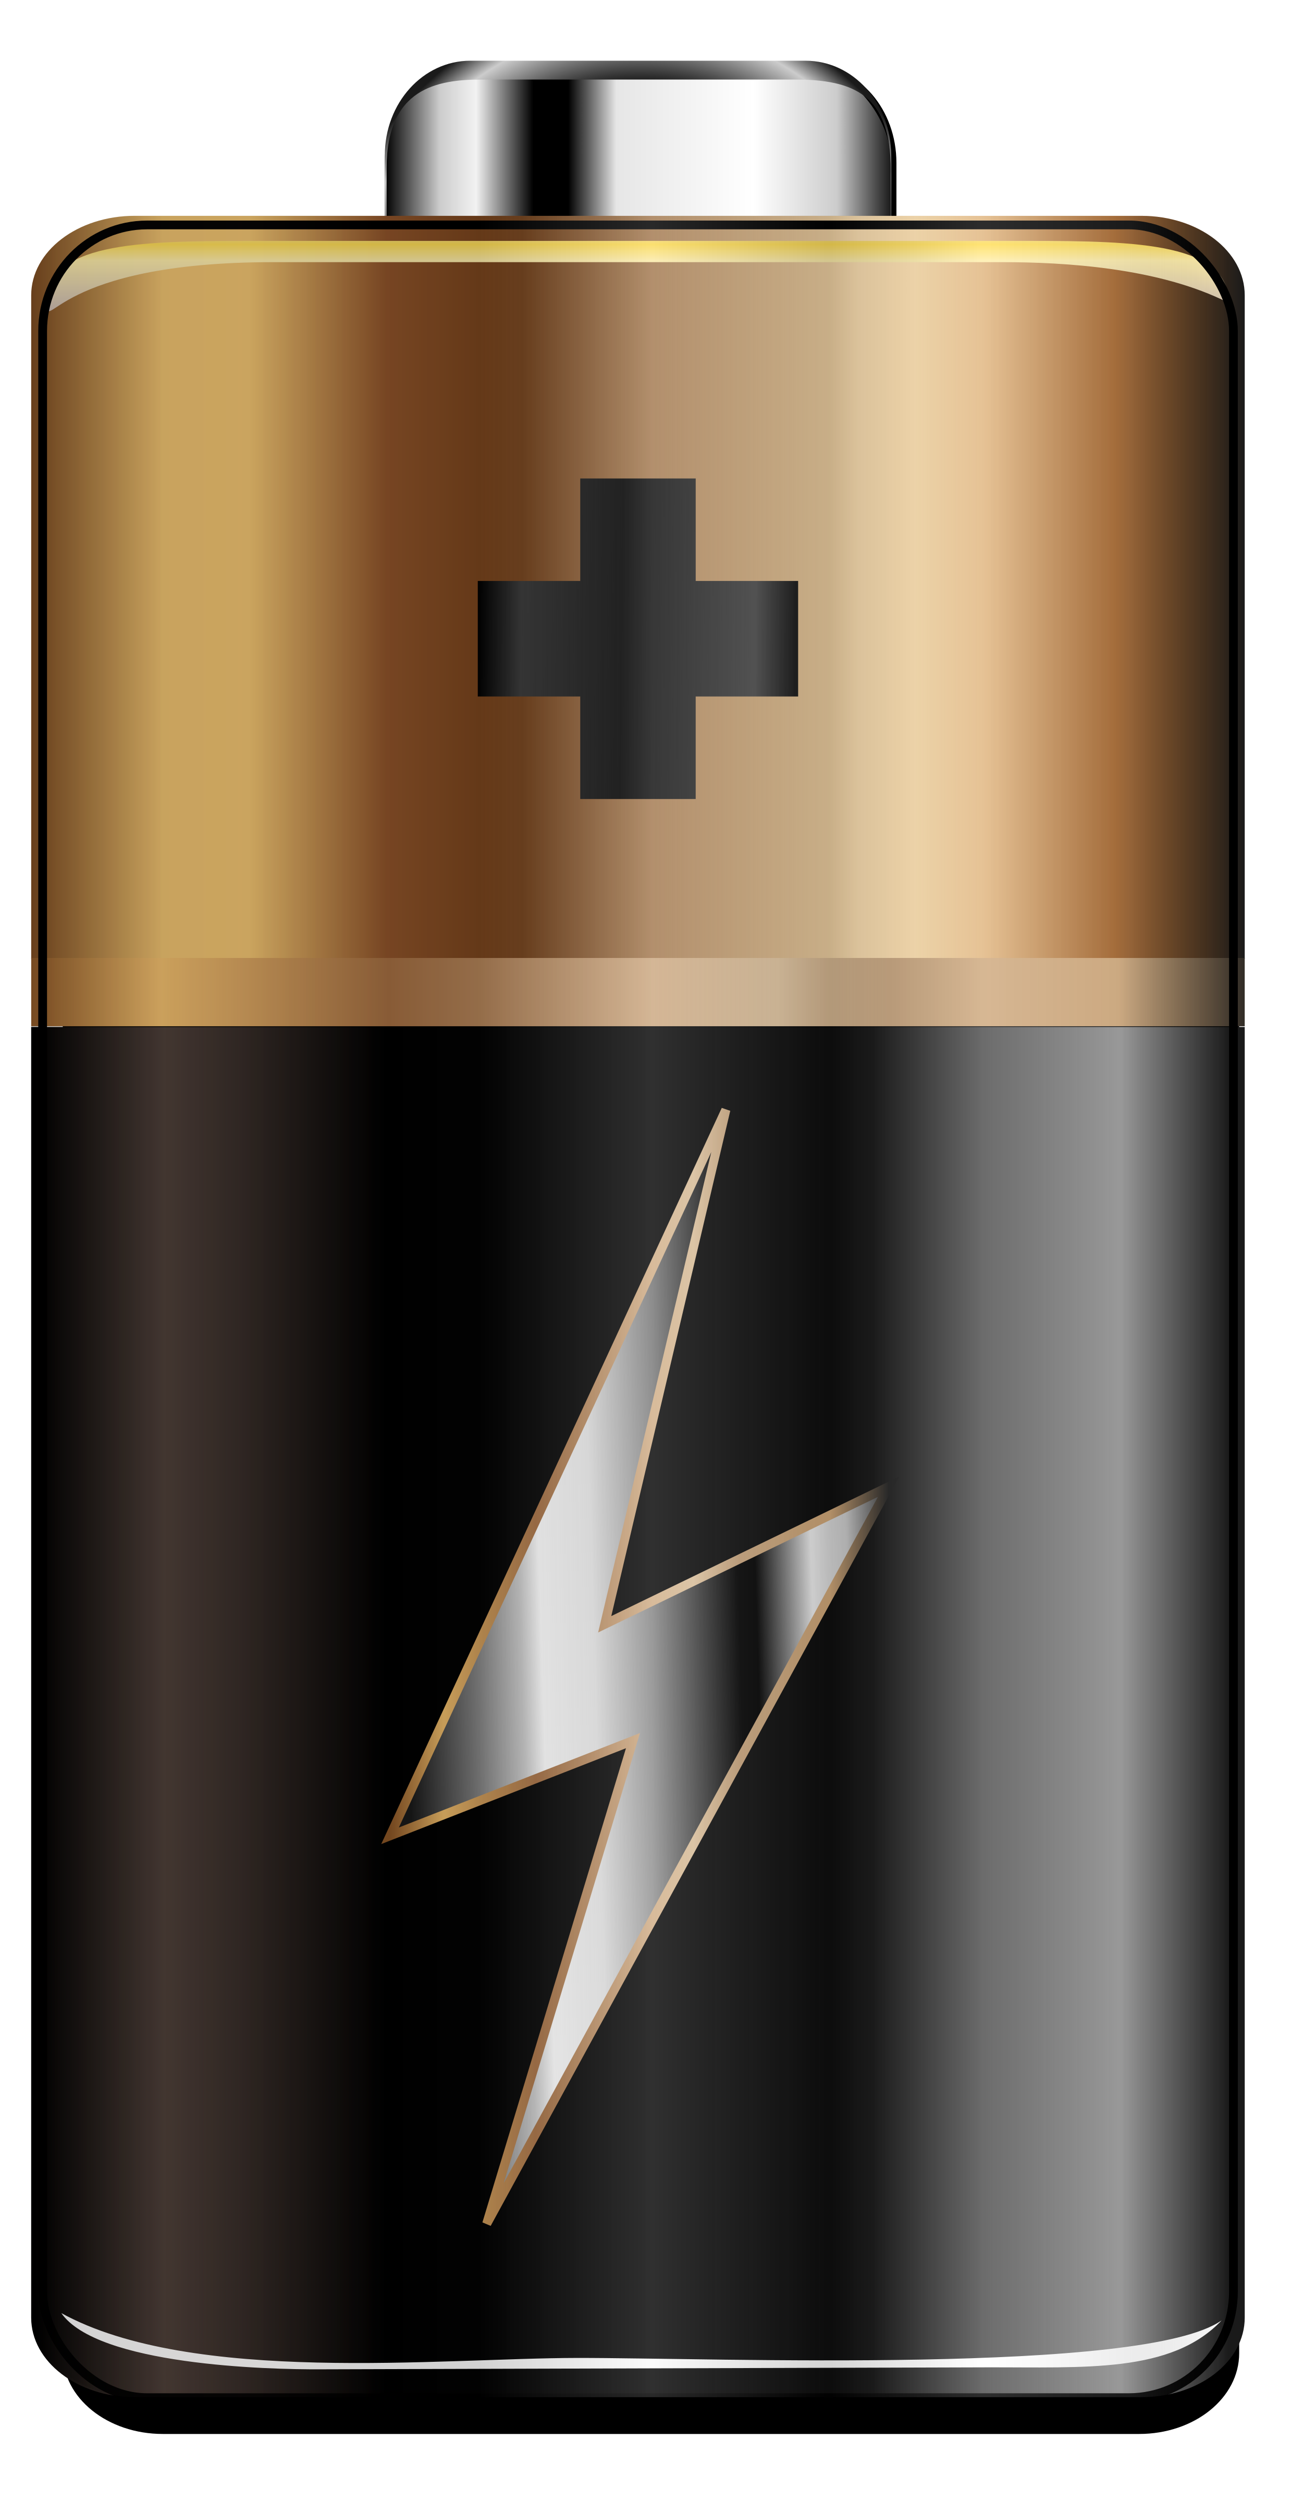
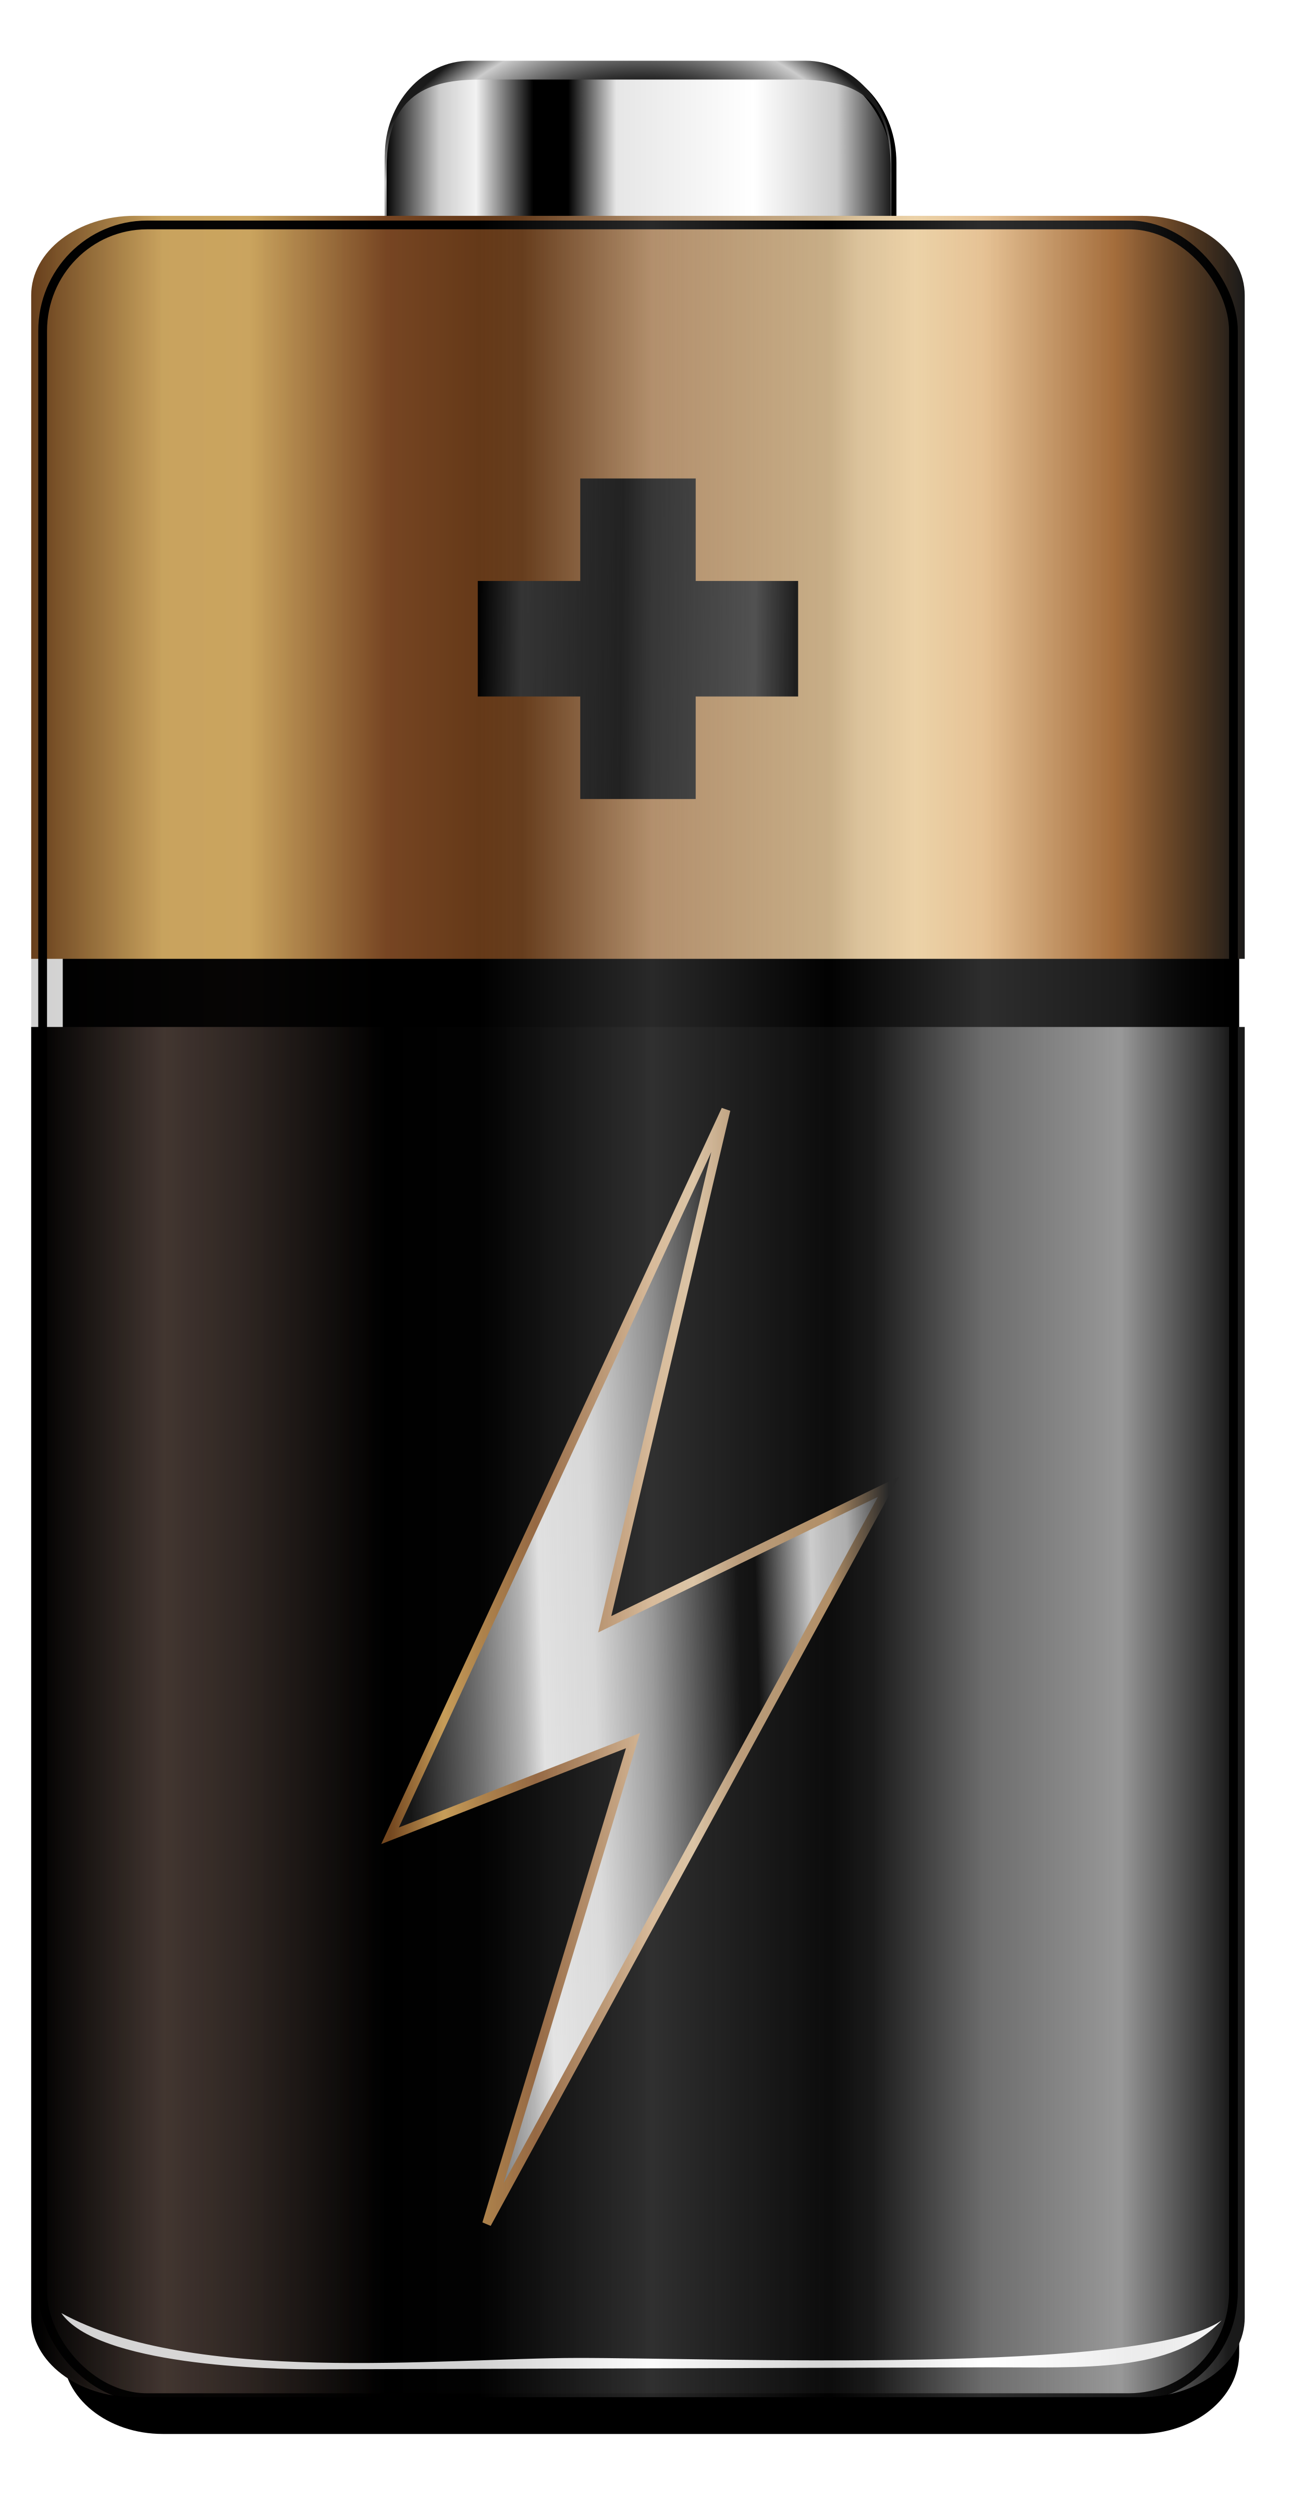
<svg xmlns="http://www.w3.org/2000/svg" xmlns:xlink="http://www.w3.org/1999/xlink" viewBox="0 0 513.58 984.83">
  <defs>
    <linearGradient id="f" x1="101.02" gradientUnits="userSpaceOnUse" y1="478.6" gradientTransform="translate(-50.059 -484.44) scale(2.5)" x2="235.87" y2="478.6">
      <stop offset="0" />
      <stop stop-color="#4b3d37" offset=".108" />
      <stop offset=".293" />
      <stop stop-color="#0e0e0e" offset=".699" />
      <stop stop-color="#979797" offset=".908" />
      <stop stop-color="#1a1a1a" offset="1" />
    </linearGradient>
    <linearGradient id="a">
      <stop stop-color="#8c5626" offset="0" />
      <stop stop-color="#f1be6c" offset=".108" />
      <stop stop-color="#a56f42" offset=".293" />
      <stop stop-color="#e4c8a3" offset=".608" />
      <stop stop-color="#c8a47c" offset=".699" />
      <stop stop-color="#d5ab7b" offset=".883" />
      <stop stop-color="#1a1a1a" offset="1" />
    </linearGradient>
    <linearGradient id="n" x1="101.43" gradientUnits="userSpaceOnUse" y1="438.28" gradientTransform="translate(-50.048 -484.44) scale(2.5)" x2="236.9" y2="438.28">
      <stop offset="0" />
      <stop stop-color="#120f0d" offset=".071" />
      <stop stop-color="#251e1b" offset=".168" />
      <stop offset=".285" />
      <stop offset=".366" />
      <stop stop-color="#e6e6e6" offset=".511" />
      <stop stop-color="#080808" offset=".658" />
      <stop stop-color="#fff" offset=".787" />
      <stop stop-color="#979797" offset=".908" />
      <stop stop-opacity="0" offset="1" />
    </linearGradient>
    <linearGradient id="l" y2="312.78" gradientUnits="userSpaceOnUse" y1="318.99" x2="171.09" x1="171.09">
      <stop stop-color="#c8b7b7" offset="0" />
      <stop stop-color="#fea" offset=".616" />
      <stop stop-color="#fd5" offset=".791" />
      <stop stop-color="#e3dbdb" offset="1" />
    </linearGradient>
    <linearGradient id="c" x1="140.47" gradientUnits="userSpaceOnUse" y1="306.29" gradientTransform="translate(-50.059 -484.44) scale(2.5)" x2="197.61" y2="306.29">
      <stop offset="0" />
      <stop stop-color="#ccc" offset=".108" />
      <stop stop-color="#f2f2f2" offset=".18" />
      <stop offset=".293" />
      <stop offset=".362" />
      <stop stop-color="#e6e6e6" offset=".457" />
      <stop stop-color="#fff" offset=".728" />
      <stop stop-color="#ccc" offset=".893" />
      <stop stop-color="#1a1a1a" offset="1" />
    </linearGradient>
    <linearGradient id="j" x1="150.89" gradientUnits="userSpaceOnUse" y1="354.06" gradientTransform="translate(-50.059 -484.44) scale(2.5)" x2="186.79" y2="354.42">
      <stop offset="0" />
      <stop stop-color="#333" offset=".138" />
      <stop offset=".454" />
      <stop stop-color="#0e0e0e" offset=".533" />
      <stop stop-color="#4d4d4d" offset=".873" />
      <stop stop-color="#1a1a1a" offset="1" />
    </linearGradient>
    <linearGradient id="e" x1="100.56" gradientUnits="userSpaceOnUse" y1="349.28" gradientTransform="translate(-50.059 -484.44) scale(2.5)" x2="237.53" y2="349.28">
      <stop stop-color="#7d4c22" offset="0" />
      <stop stop-color="#eec16e" offset=".108" />
      <stop stop-color="#eec16d" offset=".18" />
      <stop stop-color="#90542a" offset=".293" />
      <stop stop-color="#703e17" offset=".405" />
      <stop stop-color="#fee0b0" offset=".682" />
      <stop stop-color="#ffe0ac" offset=".728" />
      <stop stop-color="#a46125" offset=".893" />
      <stop stop-color="#1a1a1a" offset="1" />
    </linearGradient>
    <linearGradient id="i" x1="194.67" gradientUnits="userSpaceOnUse" y1="452.29" gradientTransform="matrix(2.842 0 0 3.094 -108 -782.25)" x2="145.37" y2="453.92">
      <stop offset="0" />
      <stop stop-color="#ccc" offset=".108" />
      <stop stop-color="#f2f2f2" offset=".18" />
      <stop offset=".293" />
      <stop offset=".329" />
      <stop stop-color="#e6e6e6" offset=".623" />
      <stop stop-color="#fff" offset=".728" />
      <stop stop-color="#ccc" offset=".769" />
      <stop stop-color="#1a1a1a" offset="1" />
    </linearGradient>
    <linearGradient id="g" x1="100.01" xlink:href="#a" gradientUnits="userSpaceOnUse" y1="393.74" gradientTransform="translate(-50.059 -484.69) scale(2.5)" x2="239.55" y2="393.74" />
    <linearGradient id="h" x1="311.04" xlink:href="#a" gradientUnits="userSpaceOnUse" y1="707.52" gradientTransform="matrix(1.137 0 0 1.238 -51.087 -182.65)" x2="434.77" y2="707.52" />
    <filter id="k" width="1.022" y="-.288" x="-.011" height="1.575" color-interpolation-filters="sRGB">
      <feGaussianBlur stdDeviation=".552" />
    </filter>
    <filter id="b" color-interpolation-filters="sRGB">
      <feGaussianBlur stdDeviation="3.152" />
    </filter>
    <filter id="m" color-interpolation-filters="sRGB">
      <feGaussianBlur stdDeviation="1.086" />
    </filter>
    <radialGradient id="d" gradientUnits="userSpaceOnUse" cy="334.82" cx="169.29" gradientTransform="matrix(0 -3.413 3.181 0 -691.97 897.45)" r="28.578">
      <stop stop-color="#e6e6e6" offset="0" />
      <stop offset=".728" />
      <stop stop-color="#ccc" offset=".916" />
      <stop stop-color="#1a1a1a" offset="1" />
    </radialGradient>
  </defs>
  <g transform="translate(-268.94 -311.606) scale(1.397)">
    <path transform="matrix(2.351 0 0 2.464 -25.945 -474.08)" d="M151.54 290.52c-5.506 0-9.953 4.93-9.953 11.048v6.281h-29.118c-6.662 0-12.015 4.12-12.015 9.245v235.14c0 5.124 5.353 9.244 12.015 9.244h117.15c6.662 0 12.015-4.12 12.015-9.244v-235.14c0-5.125-5.353-9.245-12.015-9.245H200.5v-6.281c0-6.118-4.447-11.048-9.953-11.048H151.54z" filter="url(#b)" />
    <rect rx="24.105" ry="26.783" height="78.564" width="142.84" y="241.93" x="301.09" fill="url(#c)" />
    <path d="M419.82 240.18c13.354 0 24.138 11.878 24.138 26.716v24.998c0 14.838-10.784 26.794-24.138 26.794h-3.203c12.444 0 27.233-11.093 27.233-24.92v-22.65c0-21.402-10.37-25.629-27.233-25.629h-88.195c-12.444 0-26.839 2.333-26.839 24.998v23.279c0 13.826 14.395 24.92 26.84 24.92h-3.204c-13.354 0-24.138-11.956-24.138-26.794v-24.998c0-14.838 10.784-26.716 24.138-26.716z" fill="url(#d)" />
    <path d="M230.53 283.92c-16.156 0-29.216 9.991-29.216 22.42v187.09h342.39V306.34c0-12.428-12.982-22.42-29.138-22.42h-284.04z" fill="url(#e)" />
    <path d="M201.31 512.65V876.6c0 12.428 13.06 22.42 29.216 22.42h284.04c16.156 0 29.138-9.991 29.138-22.42V512.65h-342.39z" fill="url(#f)" />
-     <path fill="url(#g)" d="M201.32 493.19H543.7v19.254H201.32z" />
+     <path fill="url(#g)" d="M201.32 493.19v19.254H201.32z" />
    <path d="M397.31 536l-34.18 145.08 80.11-38.81-113.4 207.84 41.26-136.22-68.54 26.83z" stroke="url(#h)" stroke-width="2.545" fill="url(#i)" />
    <path d="M356.22 357.98v28.904h-28.904v32.575h28.904v28.904h32.575v-28.904h28.904v-32.58h-28.9v-28.9h-32.58z" fill="url(#j)" />
-     <path transform="matrix(2.812 0 0 4.299 -102.87 -1058.3)" d="M208.3 313.86c11.084 0 20.034.176 20.034 4.074-6.96-2.337-16.631-2.679-22.693-2.679h-73.2c-21.932 0-22.629 4.781-22.693 2.679 0-3.898 8.95-4.074 20.034-4.074z" filter="url(#k)" fill="url(#l)" />
    <path transform="matrix(2.5 0 0 -4.299 -50.059 2239.9)" d="M208.3 313.86c11.084.02 20.918-.412 26.6 3.082-8.745-3.582-57.295-2.453-72.741-2.465-15.446-.012-43.429-1.776-58.209 2.94 4.07-3.398 23.111-3.71 29.362-3.686z" filter="url(#k)" fill="#fff" />
    <rect ry="11.956" rx="11.779" transform="translate(-50.059 -484.44) scale(2.5)" height="245.07" width="134.39" y="308.37" x="101.84" filter="url(#m)" stroke="#000" stroke-width=".989" fill="none" />
    <rect rx="29.163" ry="22.434" height="615.12" width="342.38" y="283.9" x="201.32" opacity=".178" fill="url(#n)" />
  </g>
</svg>